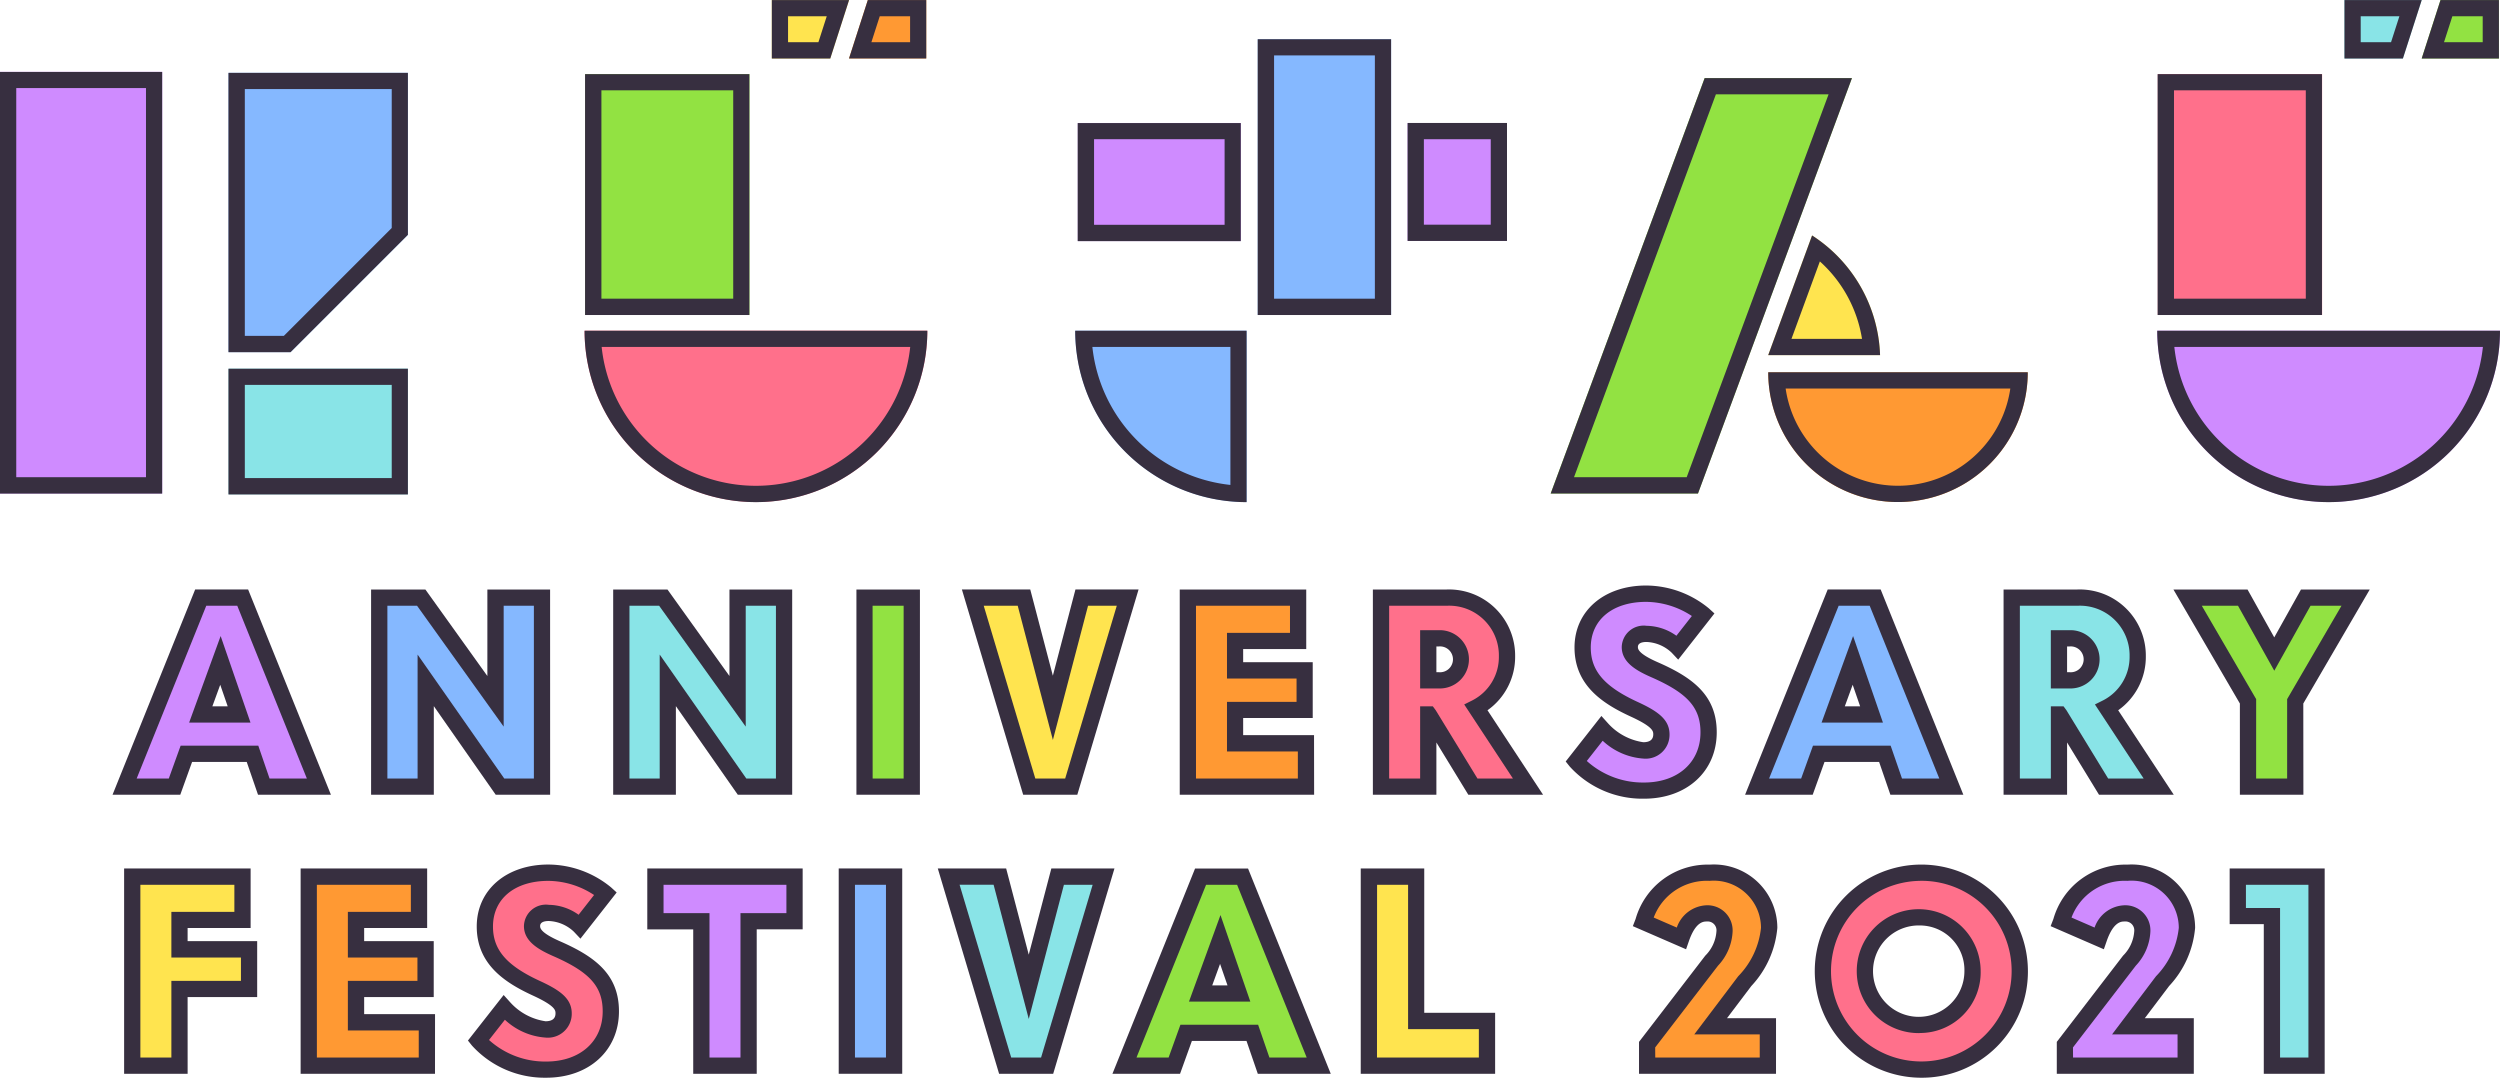
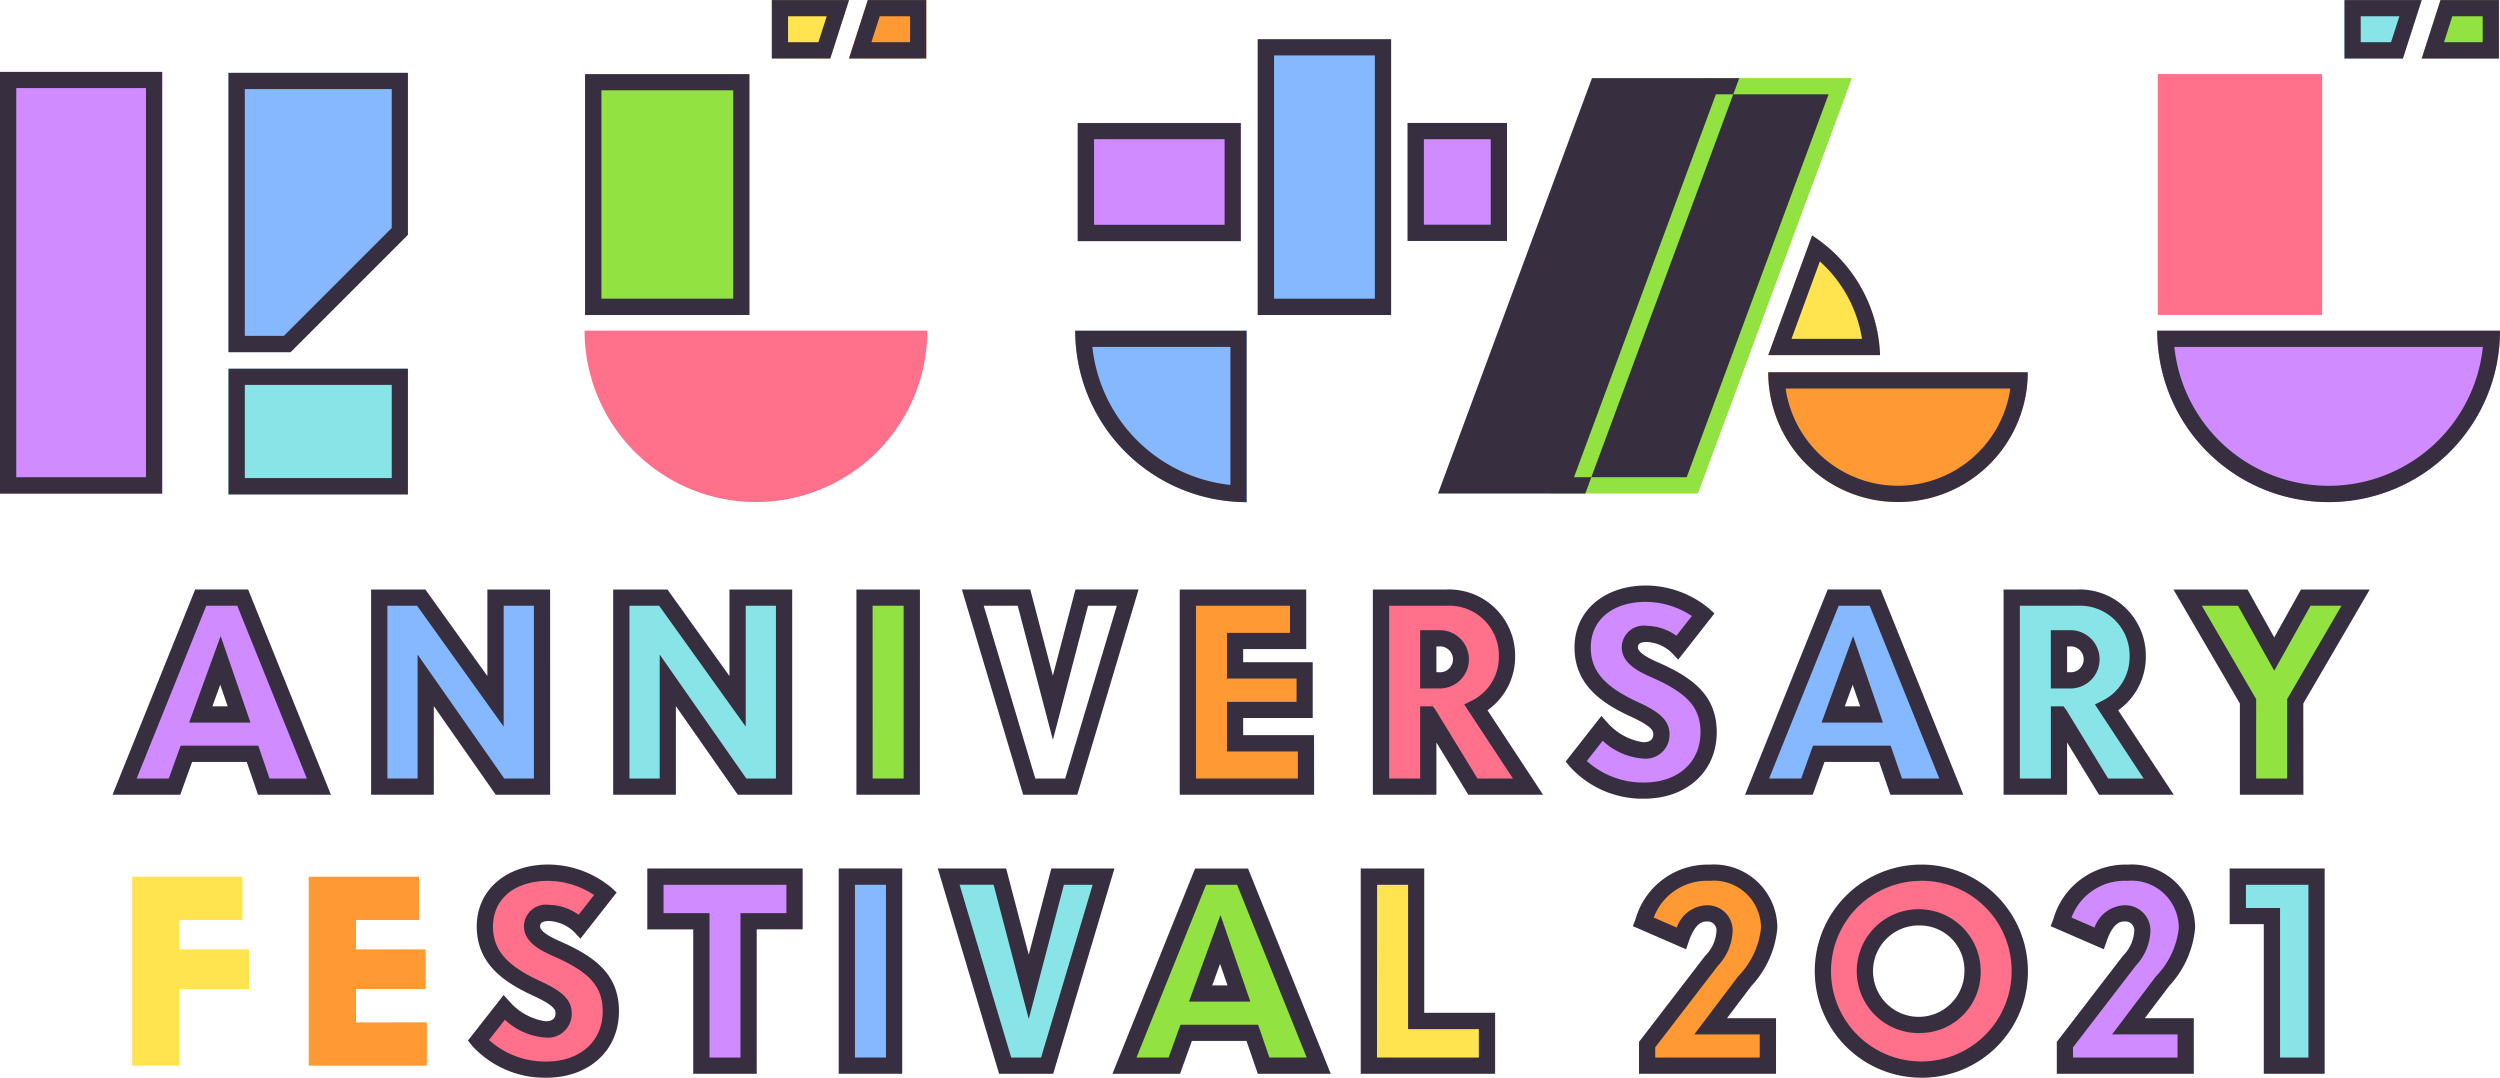
<svg xmlns="http://www.w3.org/2000/svg" width="139.184" height="60" viewBox="0 0 139.184 60">
  <g id="グループ_453" data-name="グループ 453" transform="translate(-268.358 -147.984)">
    <g id="グループ_434" data-name="グループ 434" transform="translate(274.627 180.585)">
      <g id="グループ_411" data-name="グループ 411" transform="translate(0 0.219)">
        <path id="パス_581" data-name="パス 581" d="M290.69,229.633h-3.682l-.658,1.827h-2.777l4.238-10.523h2.338l4.238,10.523h-3.069Zm-.745-2.192-1.038-3.01-1.1,3.01Z" transform="translate(-282.903 -220.485)" fill="#cf8bff" />
        <path id="パス_582" data-name="パス 582" d="M294.259,231.372H290.2l-.629-1.827h-3.042l-.658,1.827H282.1l4.6-11.428h2.949Zm-3.417-.905h2.077l-3.874-9.617h-1.727l-3.874,9.617h1.789l.658-1.827h4.324Zm-1.062-3.114h-3.415l1.754-4.818Zm-2.122-.905h.853l-.415-1.2Z" transform="translate(-282.104 -219.945)" fill="#372f40" />
      </g>
      <g id="グループ_412" data-name="グループ 412" transform="translate(14.393 0.219)">
        <path id="パス_583" data-name="パス 583" d="M317.242,225.541v5.919h-2.587V220.937h2.338l4.136,5.773v-5.773h2.587V231.46h-2.338Z" transform="translate(-314.203 -220.485)" fill="#85b8ff" />
        <path id="パス_584" data-name="パス 584" d="M323.629,231.372H320.6l-3.447-4.934v4.934h-3.492V219.945h3.023l3.451,4.817v-4.817h3.492Zm-2.555-.905h1.65V220.85h-1.682v6.729l-4.821-6.729h-1.653v9.617h1.682v-6.9Z" transform="translate(-313.663 -219.945)" fill="#372f40" />
      </g>
      <g id="グループ_413" data-name="グループ 413" transform="translate(27.869 0.219)">
        <path id="パス_585" data-name="パス 585" d="M346.788,225.541v5.919H344.2V220.937h2.338l4.136,5.773v-5.773h2.587V231.46h-2.338Z" transform="translate(-343.75 -220.485)" fill="#89e4e7" />
        <path id="パス_586" data-name="パス 586" d="M353.176,231.372h-3.027l-3.448-4.934v4.934H343.21V219.945h3.023l3.451,4.817v-4.817h3.492Zm-2.555-.905h1.65V220.85h-1.682v6.729l-4.82-6.729h-1.653v9.617H345.8v-6.9Z" transform="translate(-343.21 -219.945)" fill="#372f40" />
      </g>
      <g id="グループ_414" data-name="グループ 414" transform="translate(41.409 0.219)">
        <path id="パス_587" data-name="パス 587" d="M373.89,220.937h2.631V231.46H373.89Z" transform="translate(-373.438 -220.485)" fill="#92e242" />
        <path id="パス_588" data-name="パス 588" d="M376.434,231.372H372.9V219.945h3.536Zm-2.631-.905h1.726V220.85H373.8Z" transform="translate(-372.898 -219.945)" fill="#372f40" />
      </g>
      <g id="グループ_415" data-name="グループ 415" transform="translate(47.282 0.219)">
-         <path id="パス_589" data-name="パス 589" d="M387.106,220.937h2.85l1.607,6.138,1.608-6.138h2.558l-3.142,10.523h-2.338Z" transform="translate(-386.498 -220.485)" fill="#ffe44f" />
        <path id="パス_590" data-name="パス 590" d="M392.2,231.372h-3.013l-3.412-11.428h3.806l1.258,4.8,1.258-4.8h3.514Zm-2.338-.905h1.664l2.872-9.617h-1.6l-1.957,7.471-1.957-7.471h-1.893Z" transform="translate(-385.774 -219.945)" fill="#372f40" />
      </g>
      <g id="グループ_416" data-name="グループ 416" transform="translate(59.411 0.219)">
        <path id="パス_591" data-name="パス 591" d="M419.938,229.048v2.411h-6.576V220.937H419.5v2.411h-3.507v1.637h3.873v2.207h-3.873v1.856Z" transform="translate(-412.909 -220.485)" fill="#f93" />
        <path id="パス_592" data-name="パス 592" d="M419.851,231.372h-7.482V219.945h7.043v3.316H415.9v.732h3.873V227.1H415.9v.951h3.946Zm-6.577-.905h5.671v-1.506H415V226.2h3.873v-1.3H415v-2.542h3.507V220.85h-5.233Z" transform="translate(-412.369 -219.945)" fill="#372f40" />
      </g>
      <g id="グループ_417" data-name="グループ 417" transform="translate(70.164 0.219)">
        <path id="パス_593" data-name="パス 593" d="M439.6,227.44h-.029v4.019h-2.631V220.937h3.654a3.231,3.231,0,0,1,3.361,3.259,3.165,3.165,0,0,1-1.724,2.865l2.894,4.4h-3.069Zm-.029-4.238v2.338h.584a1.171,1.171,0,1,0,0-2.338Z" transform="translate(-436.485 -220.485)" fill="#ff708b" />
        <path id="パス_594" data-name="パス 594" d="M445.421,231.372h-4.162l-1.778-2.911v2.911h-3.536V219.945h4.106a3.681,3.681,0,0,1,3.814,3.712,3.637,3.637,0,0,1-1.539,3.011Zm-3.654-.905h1.975l-2.712-4.123.456-.228a2.714,2.714,0,0,0,1.474-2.46,2.765,2.765,0,0,0-2.909-2.806h-3.2v9.617h1.725v-4.019h.706l.161.217Zm-2.154-5.013h-1.037V222.21h1.037a1.623,1.623,0,1,1,0,3.244Zm-.132-.905h.132a.72.72,0,1,0,0-1.433h-.132Z" transform="translate(-435.945 -219.945)" fill="#372f40" />
      </g>
      <g id="グループ_418" data-name="グループ 418" transform="translate(80.898 0)">
        <path id="パス_595" data-name="パス 595" d="M460.748,229.8l1.432-1.827a3.714,3.714,0,0,0,2.309,1.213.887.887,0,0,0,1.009-.891c0-.5-.322-.848-1.49-1.388-1.915-.877-2.894-1.856-2.894-3.449,0-1.724,1.345-3,3.537-3a5.105,5.105,0,0,1,3.186,1.154l-1.433,1.827a2.591,2.591,0,0,0-1.724-.745c-.628,0-.935.322-.935.731s.263.775,1.359,1.257c1.973.862,3.025,1.769,3.025,3.493a3.281,3.281,0,0,1-3.595,3.244A5.034,5.034,0,0,1,460.748,229.8Z" transform="translate(-460.171 -220.005)" fill="#cf8bff" />
        <path id="パス_596" data-name="パス 596" d="M463.845,231.33a5.464,5.464,0,0,1-4.138-1.791l-.224-.28,1.988-2.534.36.4a3.281,3.281,0,0,0,1.971,1.061c.369,0,.556-.147.556-.439,0-.163,0-.41-1.228-.977-1.56-.715-3.156-1.733-3.156-3.86,0-2.03,1.641-3.448,3.989-3.448a5.54,5.54,0,0,1,3.49,1.272l.311.283-2.017,2.572-.361-.384a2.156,2.156,0,0,0-1.4-.6c-.22,0-.483.048-.483.278,0,.1,0,.364,1.089.843,1.978.864,3.3,1.859,3.3,3.907C467.892,229.81,466.228,231.33,463.845,231.33Zm-3.187-2.1a4.669,4.669,0,0,0,3.187,1.2c1.88,0,3.142-1.122,3.142-2.792,0-1.384-.721-2.19-2.754-3.078-.847-.373-1.63-.833-1.63-1.672a1.223,1.223,0,0,1,1.388-1.183,2.909,2.909,0,0,1,1.655.554l.861-1.1a4.7,4.7,0,0,0-2.544-.787c-1.874,0-3.084,1-3.084,2.543,0,1.3.762,2.182,2.63,3.038,1.112.514,1.755.973,1.755,1.8a1.329,1.329,0,0,1-1.461,1.344,3.688,3.688,0,0,1-2.261-.993Z" transform="translate(-459.482 -219.465)" fill="#372f40" />
      </g>
      <g id="グループ_419" data-name="グループ 419" transform="translate(90.884 0.219)">
        <path id="パス_597" data-name="パス 597" d="M489.962,229.633h-3.683l-.658,1.827h-2.777l4.238-10.523h2.338l4.238,10.523h-3.069Zm-.745-2.192-1.038-3.01-1.1,3.01Z" transform="translate(-482.175 -220.485)" fill="#85b8ff" />
        <path id="パス_598" data-name="パス 598" d="M493.53,231.372h-4.062l-.628-1.827H485.8l-.658,1.827h-3.764l4.6-11.428h2.949Zm-3.416-.905h2.076l-3.874-9.617h-1.728l-3.873,9.617H484.5l.658-1.827h4.324Zm-1.062-3.114h-3.415l1.754-4.818Zm-2.122-.905h.853l-.415-1.2Z" transform="translate(-481.376 -219.945)" fill="#372f40" />
      </g>
      <g id="グループ_420" data-name="グループ 420" transform="translate(105.277 0.219)">
        <path id="パス_599" data-name="パス 599" d="M516.586,227.44h-.029v4.019h-2.631V220.937h3.654a3.231,3.231,0,0,1,3.361,3.259,3.165,3.165,0,0,1-1.724,2.865l2.894,4.4h-3.069Zm-.029-4.238v2.338h.584a1.171,1.171,0,1,0,0-2.338Z" transform="translate(-513.474 -220.485)" fill="#89e4e7" />
        <path id="パス_600" data-name="パス 600" d="M522.41,231.372h-4.162l-1.778-2.911v2.911h-3.536V219.945h4.106a3.682,3.682,0,0,1,3.814,3.712,3.638,3.638,0,0,1-1.539,3.011Zm-3.654-.905h1.976l-2.712-4.123.456-.228a2.714,2.714,0,0,0,1.474-2.46,2.765,2.765,0,0,0-2.909-2.806h-3.2v9.617h1.725v-4.019h.706l.161.217Zm-2.154-5.013h-1.037V222.21H516.6a1.623,1.623,0,1,1,0,3.244Zm-.132-.905h.132a.72.72,0,1,0,0-1.433h-.132Z" transform="translate(-512.934 -219.945)" fill="#372f40" />
      </g>
      <g id="グループ_421" data-name="グループ 421" transform="translate(114.738 0.219)">
        <path id="パス_601" data-name="パス 601" d="M538.765,226.71l-3.361-5.773h3.069l1.754,3.142,1.754-3.142h2.777L541.4,226.71v4.75h-2.631Z" transform="translate(-534.617 -220.485)" fill="#92e242" />
        <path id="パス_602" data-name="パス 602" d="M540.91,231.372h-3.536v-5.08l-3.7-6.347H537.8l1.488,2.666,1.488-2.666h3.829l-3.7,6.347Zm-2.631-.905h1.726v-4.419l3.027-5.2h-1.724l-2.019,3.618-2.02-3.618h-2.016l3.027,5.2Z" transform="translate(-533.679 -219.945)" fill="#372f40" />
      </g>
      <g id="グループ_422" data-name="グループ 422" transform="translate(0.642 15.753)">
        <path id="パス_603" data-name="パス 603" d="M291.007,261.251h-3.873v4.267H284.5V255h6.138v2.411h-3.507v1.637h3.873Z" transform="translate(-284.051 -254.544)" fill="#ffe44f" />
-         <path id="パス_604" data-name="パス 604" d="M287.046,265.431h-3.536V254h7.043v3.316h-3.508v.732h3.873v3.112h-3.873Zm-2.631-.905h1.726v-4.267h3.873v-1.3h-3.873v-2.542h3.507v-1.506h-5.233Z" transform="translate(-283.511 -254.004)" fill="#372f40" />
      </g>
      <g id="グループ_423" data-name="グループ 423" transform="translate(10.468 15.753)">
        <path id="パス_605" data-name="パス 605" d="M312.624,263.107v2.411h-6.576V255h6.138v2.411h-3.507v1.637h3.873v2.207h-3.873v1.856Z" transform="translate(-305.596 -254.544)" fill="#f93" />
-         <path id="パス_606" data-name="パス 606" d="M312.537,265.431h-7.481V254H312.1v3.316h-3.507v.732h3.873v3.112h-3.873v.951h3.946Zm-6.576-.905h5.671V263.02h-3.946v-2.761h3.873v-1.3h-3.873v-2.542h3.507v-1.506h-5.233Z" transform="translate(-305.056 -254.004)" fill="#372f40" />
      </g>
      <g id="グループ_424" data-name="グループ 424" transform="translate(19.78 15.533)">
        <path id="パス_607" data-name="パス 607" d="M326.739,263.854l1.433-1.827a3.713,3.713,0,0,0,2.309,1.213.887.887,0,0,0,1.009-.891c0-.5-.322-.848-1.49-1.388-1.915-.877-2.894-1.856-2.894-3.449,0-1.724,1.345-3,3.537-3a5.1,5.1,0,0,1,3.186,1.155l-1.433,1.827a2.591,2.591,0,0,0-1.724-.745c-.629,0-.935.322-.935.731s.263.774,1.359,1.257c1.973.862,3.025,1.768,3.025,3.493a3.281,3.281,0,0,1-3.595,3.245A5.034,5.034,0,0,1,326.739,263.854Z" transform="translate(-326.162 -254.063)" fill="#ff708b" />
        <path id="パス_608" data-name="パス 608" d="M329.836,265.389A5.464,5.464,0,0,1,325.7,263.6l-.224-.28,1.988-2.535.36.4a3.284,3.284,0,0,0,1.971,1.061c.369,0,.556-.148.556-.439,0-.163,0-.41-1.228-.978-1.56-.715-3.157-1.733-3.157-3.86,0-2.03,1.641-3.448,3.989-3.448a5.54,5.54,0,0,1,3.49,1.272l.311.283-2.017,2.572-.361-.383a2.155,2.155,0,0,0-1.4-.6c-.22,0-.483.048-.483.279,0,.1,0,.363,1.089.842,1.978.864,3.3,1.859,3.3,3.907C333.884,263.869,332.219,265.389,329.836,265.389Zm-3.187-2.1a4.669,4.669,0,0,0,3.187,1.2c1.88,0,3.142-1.122,3.142-2.792,0-1.384-.721-2.19-2.754-3.078-.847-.373-1.63-.833-1.63-1.671a1.223,1.223,0,0,1,1.388-1.184,2.91,2.91,0,0,1,1.655.553l.861-1.1a4.7,4.7,0,0,0-2.544-.787c-1.874,0-3.084,1-3.084,2.543,0,1.3.762,2.182,2.63,3.038,1.112.514,1.755.973,1.755,1.8a1.329,1.329,0,0,1-1.461,1.344,3.688,3.688,0,0,1-2.261-.993Z" transform="translate(-325.473 -253.523)" fill="#372f40" />
      </g>
      <g id="グループ_425" data-name="グループ 425" transform="translate(29.768 15.753)">
        <path id="パス_609" data-name="パス 609" d="M356.11,257.481h-2.557v8.037h-2.631v-8.037h-2.557V255h7.745Z" transform="translate(-347.913 -254.544)" fill="#cf8bff" />
        <path id="パス_610" data-name="パス 610" d="M353.466,265.431H349.93v-8.038h-2.557V254h8.65v3.39h-2.558Zm-2.63-.905h1.725v-8.038h2.557v-1.579h-6.84v1.579h2.558Z" transform="translate(-347.373 -254.004)" fill="#372f40" />
      </g>
      <g id="グループ_426" data-name="グループ 426" transform="translate(40.425 15.753)">
        <path id="パス_611" data-name="パス 611" d="M371.732,255h2.631v10.522h-2.631Z" transform="translate(-371.28 -254.544)" fill="#85b8ff" />
        <path id="パス_612" data-name="パス 612" d="M374.276,265.431H370.74V254h3.536Zm-2.631-.905h1.726v-9.617h-1.726Z" transform="translate(-370.74 -254.004)" fill="#372f40" />
      </g>
      <g id="グループ_427" data-name="グループ 427" transform="translate(45.941 15.753)">
        <path id="パス_613" data-name="パス 613" d="M384.167,255h2.85l1.608,6.138L390.232,255h2.557l-3.142,10.522h-2.338Z" transform="translate(-383.559 -254.544)" fill="#89e4e7" />
        <path id="パス_614" data-name="パス 614" d="M389.26,265.431h-3.012L382.835,254h3.806l1.258,4.8,1.258-4.8h3.514Zm-2.338-.905h1.664l2.871-9.617h-1.6L387.9,262.38l-1.957-7.472h-1.894Z" transform="translate(-382.835 -254.004)" fill="#372f40" />
      </g>
      <g id="グループ_428" data-name="グループ 428" transform="translate(55.665 15.753)">
        <path id="パス_615" data-name="パス 615" d="M412.742,263.692h-3.683l-.658,1.827h-2.777L409.863,255H412.2l4.238,10.522h-3.069ZM412,261.5l-1.038-3.011-1.1,3.011Z" transform="translate(-404.955 -254.544)" fill="#92e242" />
        <path id="パス_616" data-name="パス 616" d="M416.31,265.431h-4.062l-.628-1.827h-3.042l-.658,1.827h-3.764l4.6-11.428h2.949Zm-3.416-.905h2.076l-3.874-9.617h-1.727l-3.874,9.617h1.788l.658-1.827h4.324Zm-1.062-3.114h-3.415l1.754-4.818Zm-2.122-.9h.852l-.415-1.2Z" transform="translate(-404.156 -254.004)" fill="#372f40" />
      </g>
      <g id="グループ_429" data-name="グループ 429" transform="translate(69.488 15.753)">
        <path id="パス_617" data-name="パス 617" d="M442.033,263.034v2.484h-6.576V255h2.631v8.038Z" transform="translate(-435.004 -254.544)" fill="#ffe44f" />
        <path id="パス_618" data-name="パス 618" d="M441.946,265.431h-7.482V254H438v8.038h3.946Zm-6.577-.905h5.671v-1.579H437.1v-8.038h-1.726Z" transform="translate(-434.464 -254.004)" fill="#372f40" />
      </g>
      <g id="グループ_430" data-name="グループ 430" transform="translate(84.637 15.533)">
        <path id="パス_619" data-name="パス 619" d="M469.164,264.088l3.595-4.677a2.531,2.531,0,0,0,.716-1.637.944.944,0,0,0-.994-.994c-.614,0-1.081.424-1.417,1.388l-2.119-.92a3.711,3.711,0,0,1,3.7-2.733,3.089,3.089,0,0,1,3.317,3.069,4.973,4.973,0,0,1-1.359,2.966l-1.9,2.514h3.186v2.192h-6.722Z" transform="translate(-468.368 -254.063)" fill="#f93" />
        <path id="パス_620" data-name="パス 620" d="M475.651,265.17h-7.627v-1.776l3.689-4.8a2.1,2.1,0,0,0,.622-1.361.492.492,0,0,0-.541-.541c-.167,0-.612,0-.99,1.085l-.161.461-2.963-1.287.154-.4a4.169,4.169,0,0,1,4.121-3.025,3.532,3.532,0,0,1,3.77,3.522,5.42,5.42,0,0,1-1.45,3.238l-1.353,1.79h2.73Zm-6.723-.905h5.817v-1.287H471.1l2.448-3.239a4.517,4.517,0,0,0,1.267-2.694,2.63,2.63,0,0,0-2.865-2.616,3.158,3.158,0,0,0-3.108,2.043l1.285.558a1.831,1.831,0,0,1,1.661-1.241,1.4,1.4,0,0,1,1.447,1.446,2.966,2.966,0,0,1-.811,1.914l-3.5,4.553Z" transform="translate(-467.68 -253.523)" fill="#372f40" />
      </g>
      <g id="グループ_431" data-name="グループ 431" transform="translate(94.62 15.533)">
        <path id="パス_621" data-name="パス 621" d="M490.561,260a5.554,5.554,0,1,1,5.553,5.48A5.444,5.444,0,0,1,490.561,260Zm8.476,0a2.924,2.924,0,1,0-2.923,3A2.92,2.92,0,0,0,499.037,260Z" transform="translate(-490.108 -254.063)" fill="#ff708b" />
        <path id="パス_622" data-name="パス 622" d="M495.574,265.389a5.933,5.933,0,1,1,6.006-5.933A5.906,5.906,0,0,1,495.574,265.389Zm0-10.96a5.028,5.028,0,1,0,5.1,5.028A5.011,5.011,0,0,0,495.574,254.428Zm0,8.476a3.449,3.449,0,1,1,3.375-3.448A3.377,3.377,0,0,1,495.574,262.9Zm0-5.992a2.544,2.544,0,1,0,2.471,2.544A2.481,2.481,0,0,0,495.574,256.913Z" transform="translate(-489.568 -253.523)" fill="#372f40" />
      </g>
      <g id="グループ_432" data-name="グループ 432" transform="translate(107.897 15.533)">
        <path id="パス_623" data-name="パス 623" d="M520.163,264.088l3.6-4.677a2.532,2.532,0,0,0,.716-1.637.943.943,0,0,0-.994-.994c-.614,0-1.082.424-1.418,1.388l-2.119-.92a3.712,3.712,0,0,1,3.7-2.733,3.089,3.089,0,0,1,3.317,3.069,4.971,4.971,0,0,1-1.359,2.966l-1.9,2.514h3.186v2.192h-6.723Z" transform="translate(-519.367 -254.063)" fill="#cf8bff" />
        <path id="パス_624" data-name="パス 624" d="M526.651,265.17h-7.628v-1.776l3.689-4.8a2.1,2.1,0,0,0,.623-1.361.493.493,0,0,0-.542-.541c-.167,0-.612,0-.99,1.085l-.16.461-2.963-1.287.154-.4a4.169,4.169,0,0,1,4.121-3.025,3.532,3.532,0,0,1,3.769,3.522,5.422,5.422,0,0,1-1.449,3.238l-1.353,1.79h2.729Zm-6.723-.905h5.818v-1.287H522.1l2.448-3.239a4.52,4.52,0,0,0,1.267-2.694,2.63,2.63,0,0,0-2.865-2.616,3.158,3.158,0,0,0-3.108,2.043l1.285.558a1.832,1.832,0,0,1,1.662-1.241,1.4,1.4,0,0,1,1.446,1.446,2.968,2.968,0,0,1-.811,1.914l-3.5,4.553Z" transform="translate(-518.68 -253.523)" fill="#372f40" />
      </g>
      <g id="グループ_433" data-name="グループ 433" transform="translate(117.864 15.753)">
        <path id="パス_625" data-name="パス 625" d="M543.424,257.188h-1.9V255h4.385v10.522h-2.485Z" transform="translate(-541.072 -254.544)" fill="#89e4e7" />
        <path id="パス_626" data-name="パス 626" d="M545.822,265.431h-3.39V257.1h-1.9V254h5.29Zm-2.484-.905h1.579v-9.617h-3.479V256.2h1.9Z" transform="translate(-540.532 -254.004)" fill="#372f40" />
      </g>
    </g>
    <g id="グループ_435" data-name="グループ 435" transform="translate(268.358 151.983)">
      <rect id="長方形_488" data-name="長方形 488" width="9.033" height="23.475" fill="#cf8bff" />
      <path id="パス_627" data-name="パス 627" d="M276.486,157.657v21.665h-7.223V157.657h7.223m.9-.9h-9.033v23.475h9.033V156.752Z" transform="translate(-268.358 -156.752)" fill="#372f40" />
    </g>
    <g id="グループ_436" data-name="グループ 436" transform="translate(281.083 168.507)">
      <rect id="長方形_489" data-name="長方形 489" width="9.989" height="6.998" transform="translate(0 0)" fill="#89e4e7" />
      <path id="パス_628" data-name="パス 628" d="M305.342,193.889v5.188h-8.179v-5.188h8.179m.9-.9h-9.989v7h9.989v-7Z" transform="translate(-296.258 -192.984)" fill="#372f40" />
    </g>
    <g id="グループ_437" data-name="グループ 437" transform="translate(300.903 166.393)">
      <path id="パス_629" data-name="パス 629" d="M339.717,188.348a9.541,9.541,0,1,0,19.083,0Z" transform="translate(-339.717 -188.348)" fill="#ff708b" />
-       <path id="パス_630" data-name="パス 630" d="M357.847,189.253a8.637,8.637,0,0,1-17.179,0h17.179m.952-.9H339.717a9.541,9.541,0,1,0,19.083,0Z" transform="translate(-339.717 -188.348)" fill="#372f40" />
    </g>
    <g id="グループ_438" data-name="グループ 438" transform="translate(366.802 168.71)">
      <path id="パス_631" data-name="パス 631" d="M484.206,193.429a7.224,7.224,0,1,0,14.448,0Z" transform="translate(-484.206 -193.429)" fill="#f93" />
      <path id="パス_632" data-name="パス 632" d="M497.684,194.334a6.32,6.32,0,0,1-12.509,0h12.509m.97-.905H484.206a7.224,7.224,0,1,0,14.448,0Z" transform="translate(-484.206 -193.429)" fill="#372f40" />
    </g>
    <g id="グループ_439" data-name="グループ 439" transform="translate(300.935 152.107)">
      <rect id="長方形_490" data-name="長方形 490" width="9.148" height="13.41" transform="translate(0)" fill="#92e242" />
      <path id="パス_633" data-name="パス 633" d="M348.03,157.93v11.6h-7.338v-11.6h7.338m.9-.9h-9.148v13.41h9.148v-13.41Z" transform="translate(-339.786 -157.025)" fill="#372f40" />
    </g>
    <g id="グループ_440" data-name="グループ 440" transform="translate(311.327 147.984)">
      <path id="パス_634" data-name="パス 634" d="M362.572,147.984v3.254h3.254l1.047-3.254Z" transform="translate(-362.572 -147.984)" fill="#ffe44f" />
      <path id="パス_635" data-name="パス 635" d="M365.631,148.889l-.464,1.444h-1.69v-1.444h2.154m1.242-.9h-4.3v3.254h3.254l1.047-3.254Z" transform="translate(-362.572 -147.984)" fill="#372f40" />
    </g>
    <g id="グループ_441" data-name="グループ 441" transform="translate(315.628 147.984)">
      <path id="パス_636" data-name="パス 636" d="M376.3,151.238v-3.254h-3.254L372,151.238Z" transform="translate(-372.002 -147.984)" fill="#f93" />
      <path id="パス_637" data-name="パス 637" d="M375.4,148.889v1.444h-2.154l.465-1.444H375.4m.9-.9h-3.254L372,151.238h4.3v-3.254Z" transform="translate(-372.002 -147.984)" fill="#372f40" />
    </g>
    <g id="グループ_442" data-name="グループ 442" transform="translate(388.459 166.393)">
      <path id="パス_638" data-name="パス 638" d="M531.691,188.348a9.541,9.541,0,1,0,19.083,0Z" transform="translate(-531.691 -188.348)" fill="#cf8bff" />
      <path id="パス_639" data-name="パス 639" d="M549.822,189.253a8.637,8.637,0,0,1-17.179,0h17.179m.952-.9H531.691a9.541,9.541,0,1,0,19.083,0Z" transform="translate(-531.691 -188.348)" fill="#372f40" />
    </g>
    <g id="グループ_443" data-name="グループ 443" transform="translate(388.491 152.107)">
      <rect id="長方形_491" data-name="長方形 491" width="9.148" height="13.41" fill="#ff708b" />
-       <path id="パス_640" data-name="パス 640" d="M540,157.93v11.6h-7.338v-11.6H540m.9-.9h-9.148v13.41h9.148v-13.41Z" transform="translate(-531.761 -157.025)" fill="#372f40" />
    </g>
    <g id="グループ_444" data-name="グループ 444" transform="translate(398.882 147.984)">
      <path id="パス_641" data-name="パス 641" d="M554.546,147.984v3.254H557.8l1.047-3.254Z" transform="translate(-554.546 -147.984)" fill="#89e4e7" />
      <path id="パス_642" data-name="パス 642" d="M557.605,148.889l-.465,1.444h-1.689v-1.444h2.154m1.242-.9h-4.3v3.254H557.8l1.047-3.254Z" transform="translate(-554.546 -147.984)" fill="#372f40" />
    </g>
    <g id="グループ_445" data-name="グループ 445" transform="translate(403.183 147.984)">
      <path id="パス_643" data-name="パス 643" d="M568.277,151.238v-3.254h-3.254l-1.047,3.254Z" transform="translate(-563.976 -147.984)" fill="#92e242" />
      <path id="パス_644" data-name="パス 644" d="M567.372,148.889v1.444h-2.154l.465-1.444h1.689m.905-.9h-3.254l-1.047,3.254h4.3v-3.254Z" transform="translate(-563.976 -147.984)" fill="#372f40" />
    </g>
    <g id="グループ_446" data-name="グループ 446" transform="translate(328.364 154.831)">
      <rect id="長方形_492" data-name="長方形 492" width="9.078" height="6.575" transform="translate(0 0)" fill="#cf8bff" />
      <path id="パス_645" data-name="パス 645" d="M408.1,163.9v4.766h-7.268V163.9H408.1m.9-.9h-9.078v6.575h9.078V163Z" transform="translate(-399.928 -162.996)" fill="#372f40" />
    </g>
    <g id="グループ_447" data-name="グループ 447" transform="translate(346.725 154.831)">
      <rect id="長方形_493" data-name="長方形 493" width="5.533" height="6.568" transform="translate(0 0)" fill="#cf8bff" />
      <path id="パス_646" data-name="パス 646" d="M444.813,163.9v4.758H441.09V163.9h3.723m.905-.905h-5.533v6.568h5.533V163Z" transform="translate(-440.185 -162.996)" fill="#372f40" />
    </g>
    <g id="グループ_448" data-name="グループ 448" transform="translate(338.382 150.164)">
      <rect id="長方形_494" data-name="長方形 494" width="7.425" height="15.354" transform="translate(0)" fill="#85b8ff" />
      <path id="パス_647" data-name="パス 647" d="M428.412,153.669v13.544H422.8V153.669h5.615m.9-.9h-7.425v15.353h7.425V152.764Z" transform="translate(-421.892 -152.764)" fill="#372f40" />
    </g>
    <g id="グループ_449" data-name="グループ 449" transform="translate(328.223 166.393)">
      <path id="パス_648" data-name="パス 648" d="M399.618,188.348a9.541,9.541,0,0,0,9.541,9.542v-9.542Z" transform="translate(-399.618 -188.348)" fill="#85b8ff" />
      <path id="パス_649" data-name="パス 649" d="M408.254,189.253v7.684a8.652,8.652,0,0,1-7.685-7.684h7.685m.9-.9h-9.541a9.541,9.541,0,0,0,9.541,9.542v-9.542Z" transform="translate(-399.618 -188.348)" fill="#372f40" />
    </g>
    <g id="グループ_450" data-name="グループ 450" transform="translate(281.083 152.037)">
      <path id="パス_650" data-name="パス 650" d="M296.258,156.871v15.551h3.453l6.536-6.536v-9.015Z" transform="translate(-296.258 -156.871)" fill="#85b8ff" />
      <path id="パス_651" data-name="パス 651" d="M305.342,157.776v7.735l-6.006,6.006h-2.173V157.776h8.179m.9-.9h-9.989v15.551h3.453l6.536-6.536v-9.015Z" transform="translate(-296.258 -156.871)" fill="#372f40" />
    </g>
    <g id="グループ_451" data-name="グループ 451" transform="translate(366.802 161.093)">
      <path id="パス_652" data-name="パス 652" d="M490.433,183.389h-6.227l2.442-6.661A8.263,8.263,0,0,1,490.433,183.389Z" transform="translate(-484.206 -176.728)" fill="#ffe44f" />
      <path id="パス_653" data-name="パス 653" d="M487.081,178.174a7.353,7.353,0,0,1,2.346,4.31H485.5l1.58-4.31m-.433-1.446-2.442,6.661h6.227a8.263,8.263,0,0,0-3.784-6.661Z" transform="translate(-484.206 -176.728)" fill="#372f40" />
    </g>
    <g id="グループ_452" data-name="グループ 452" transform="translate(354.687 152.329)">
      <path id="パス_654" data-name="パス 654" d="M465.846,180.64l8.572-23.128h-8.2l-8.572,23.128Z" transform="translate(-457.643 -157.512)" fill="#92e242" />
-       <path id="パス_655" data-name="パス 655" d="M473.118,158.417l-7.9,21.318h-6.273l7.9-21.318h6.273m1.3-.9h-8.2l-8.572,23.128h8.2l8.572-23.128Z" transform="translate(-457.643 -157.512)" fill="#372f40" />
+       <path id="パス_655" data-name="パス 655" d="M473.118,158.417l-7.9,21.318h-6.273l7.9-21.318m1.3-.9h-8.2l-8.572,23.128h8.2l8.572-23.128Z" transform="translate(-457.643 -157.512)" fill="#372f40" />
    </g>
  </g>
</svg>